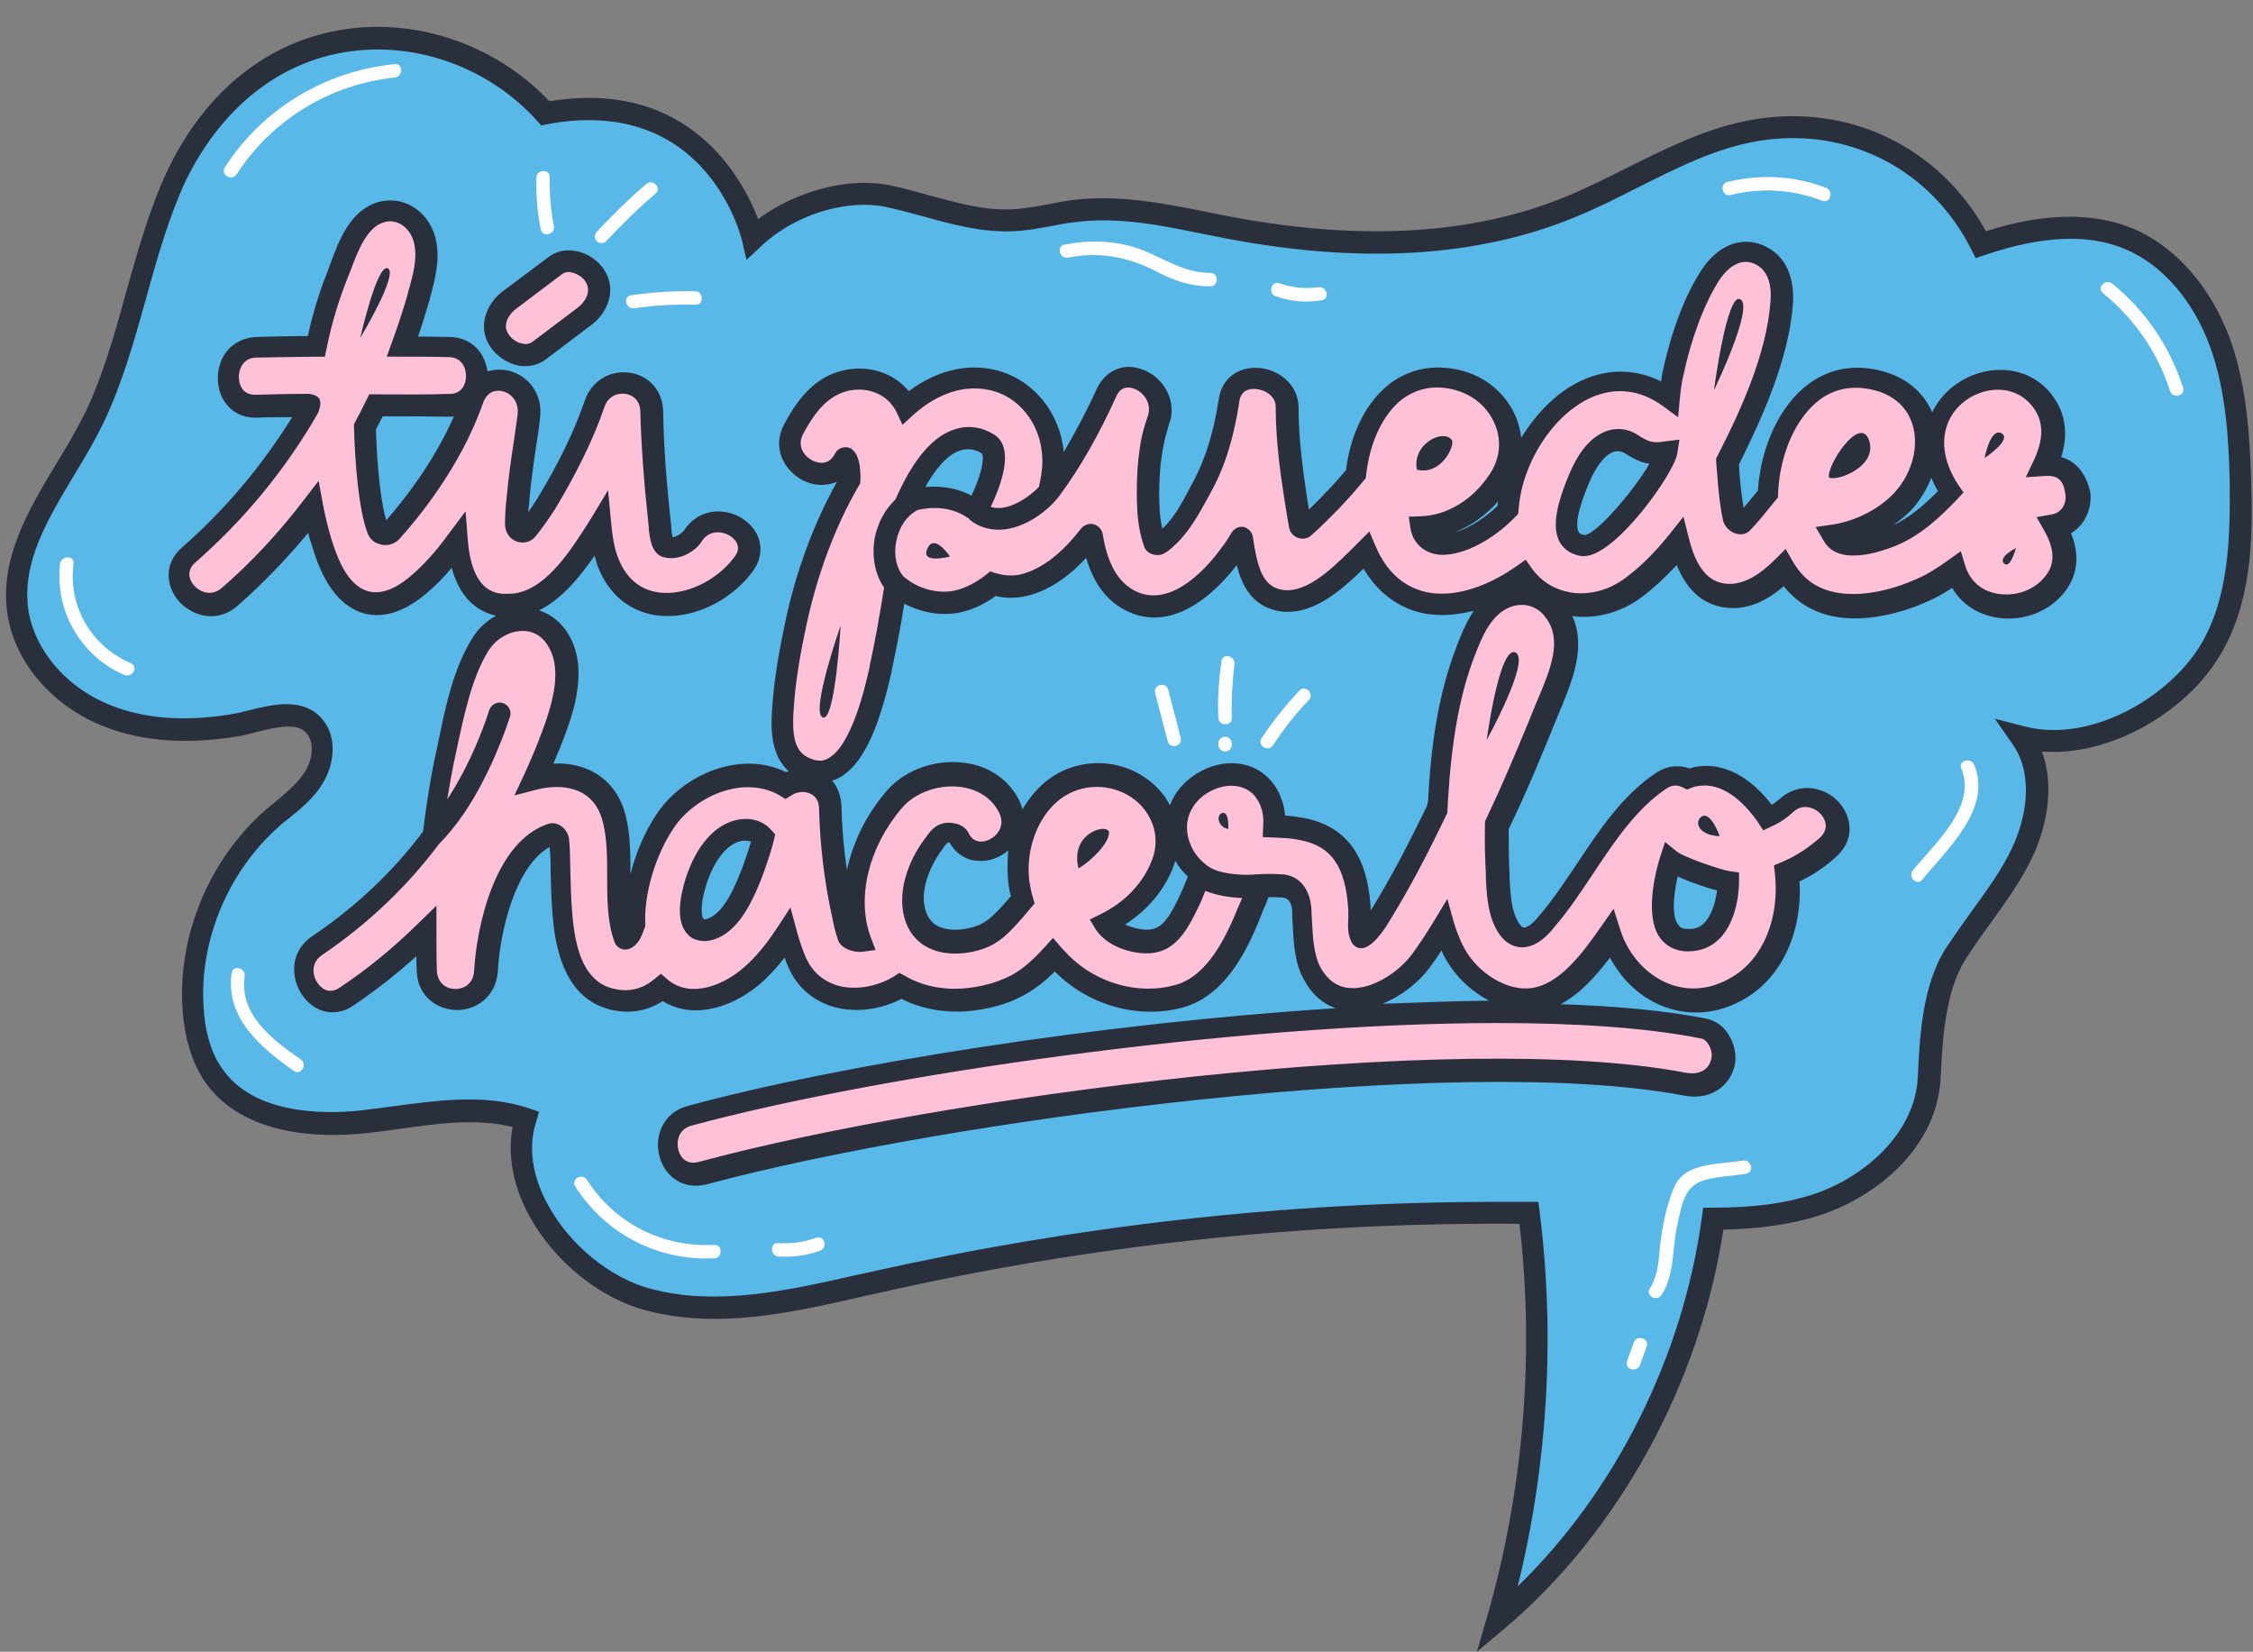
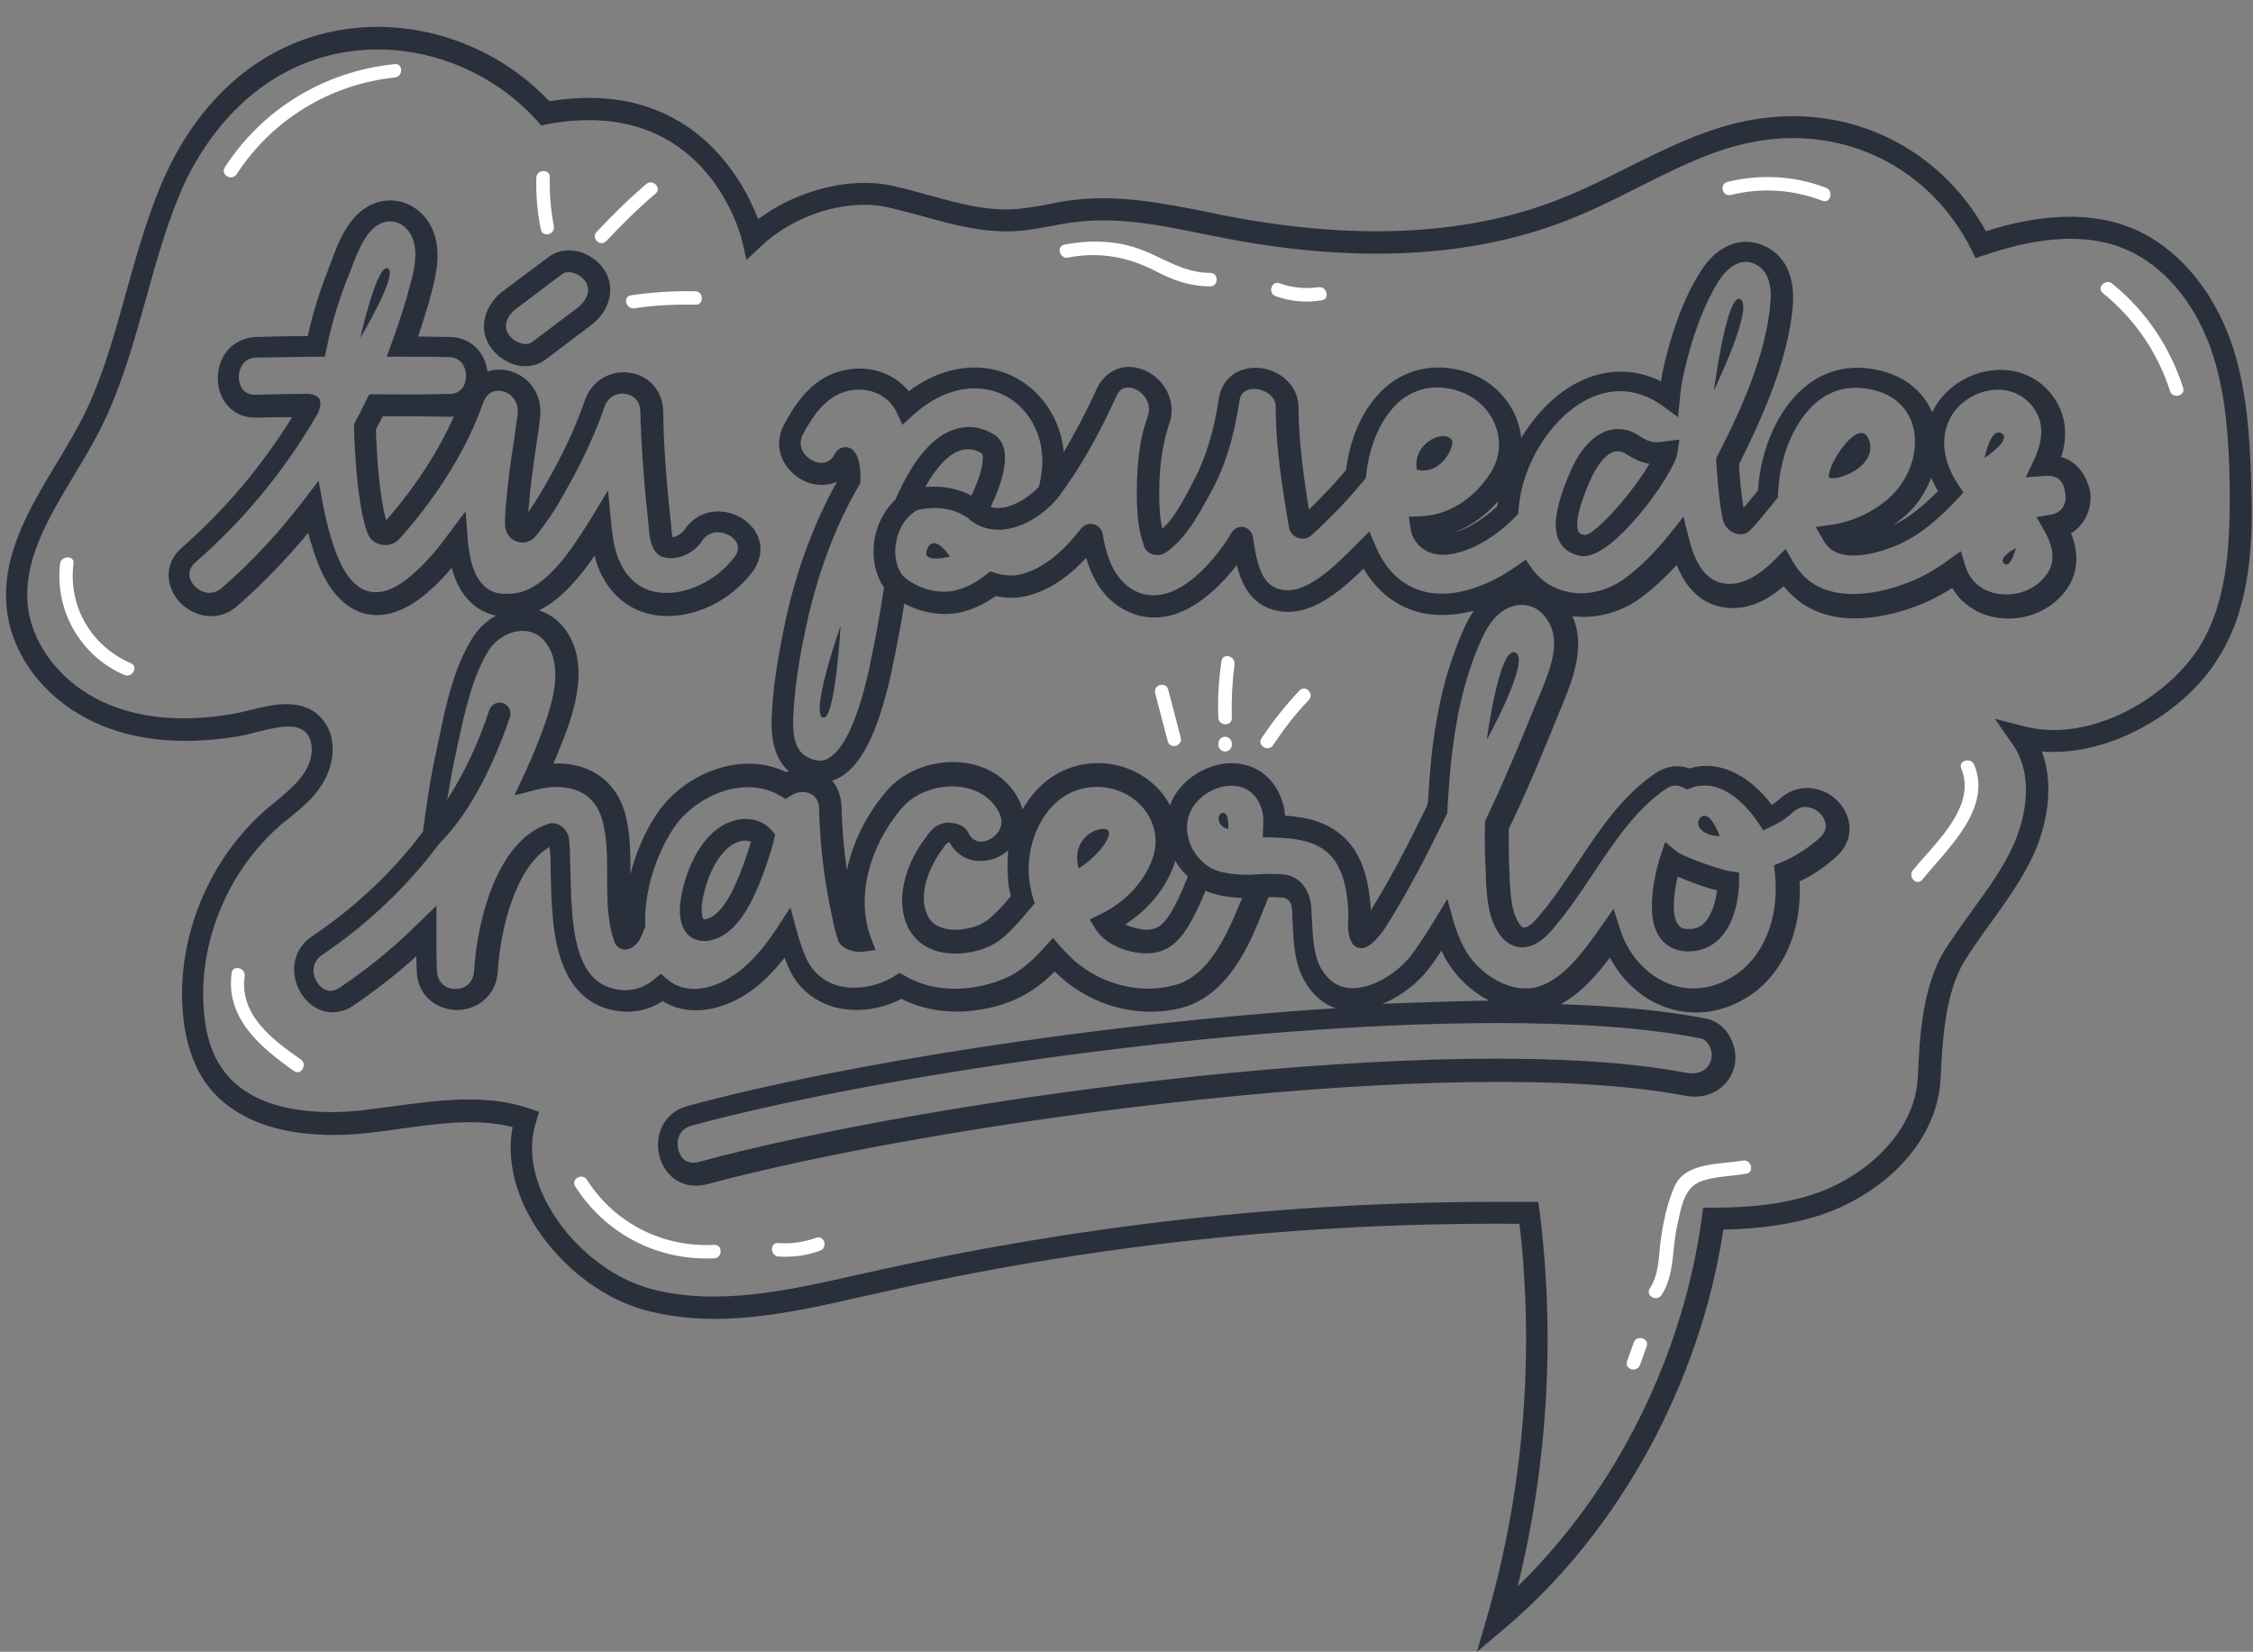
<svg xmlns="http://www.w3.org/2000/svg" height="368.6" preserveAspectRatio="xMidYMid meet" version="1.0" viewBox="-1.4 -6.0 502.8 368.6" width="502.8" zoomAndPan="magnify">
  <rect x="-1.4" y="-6.0" width="502.8" height="368.6" fill="#808080" stroke="none" />
  <g id="change1_1">
-     <path d="M491.7,139.4c-8.1,13.2-26.9,23-41.9,19.1c5.2,7.4,4,17.7,0.1,25.9c-3.9,8.2-10.1,15-14.9,22.7 c-4.8,7.7-5.4,18.3-5.8,27.4c-0.6,13.5-12.4,24.4-25.3,28.5c-7.4,2.4-15.1,3-22.9,3.1c-4.6,34-22.3,67.7-48.1,89.5 c8.5-29.4,10.8-60.5,7-90.8c-49.1-0.5-98.2,4.7-146,15.5c-16.6,3.8-34,8.2-50.5,3.8c-16.5-4.4-32.5-24-27.4-40.3 c-11.6-3.8-24.1-0.7-36.3,0.6c-12.1,1.3-26.3-0.3-33.3-10.3c-3.2-4.5-4.4-10.1-4.7-15.6c-0.8-15.6,5.9-31.5,17.7-41.8 c3.3-2.9,6.9-5.4,9.3-9c2.3-3.6,2.9-8.9-0.2-12c-4.1-4.2-12-0.7-17.8,0.2c-10,1.6-20.6,1.3-29.9-2.9c-9.2-4.2-16.9-12.7-18.3-22.7 C0.6,114.6,13.2,101.3,20,87c7.8-16.3,10.5-37.4,18.2-53.7C56.7-6,99.2-4.2,120.3,19.3c38.1-7,46.3,27.9,46.3,27.9 c8.2-7.9,21-11.4,30.3-9.4c9.2,2,18.2,5.8,27.7,5.4c4.8-0.2,9.4-1.5,14.1-2.1c11.5-1.4,23,1.7,34.3,3.8c25.1,4.7,51.7,5.1,75.4-4.4 c14-5.7,26.9-14.8,41.8-17.3c21-3.6,40.8,6.5,50.3,25.5c10.7-3.7,22.7-5.7,33.1-1.3c9.8,4.1,16.7,13.3,20.3,23.2 c3.6,9.9,4.3,20.7,4.6,31.2C498.9,114.7,498.5,128.4,491.7,139.4z" fill="#58B8E8" />
-   </g>
+     </g>
  <g id="change2_1">
-     <path d="M68.7,107.3c-5.6,7.2-11.9,13.9-18.9,19.9c-6.4,5.5-15.7-3.8-9.3-9.3c10.7-9.2,19.8-20,26.9-32.1 c0-0.4,0-0.9,0.1-1.3c-3.9,0-7.8,0.1-11.7,0.2c-8.5,0.2-8.4-13,0-13.1c4.5-0.1,9-0.1,13.5-0.2c1.1-5.6,2.7-10.9,4.7-15.9 c2-4.9,4.1-12.4,9.9-14.1c4.4-1.3,8.6,1.7,9.8,5.9c1.2,4.4-0.1,8.9-1.3,13.1c-1,3.7-2.3,7.3-3.6,10.9c3.5,0,7,0,10.4,0.1 c8.5,0.1,8.5,13.3,0,13.1c-5.4-0.1-10.8-0.1-16.2-0.1c-0.8,1.6-1.6,3.2-2.5,4.7c-0.3,8.8,0.6,18,3.6,24.9c0,0,0,0.1,0.1,0.2 c0.3-0.3,0.7-0.7,1-1c1.7-1.7,3.2-3.5,4.7-5.3c3.4-4.3,6.5-9.1,9.3-13.8c2.1-3.6,4.5-7.8,5.5-10.7c2.7-8.3,13.8-4.7,12.7,3.5 c-0.9,6.3-2.1,12.6-2.5,19c-0.2,2.8-0.5,6-0.1,8.8c1-0.9,1.9-1.9,2.7-2.9c2.3-2.8,4.2-5.9,6-9c3.5-6,6.6-12.3,8.9-18.8 c2.4-6.9,12.7-5.9,12.9,1.7c0.2,8.6,0.9,17.3,1.9,25.8c0.1,0.9,0.2,4,1.6,4.5c1,0.4,2.5-0.5,3.4-1c0.7-0.3,1.6-1,2.1-1.3 c-0.1,0.1,1.6-1.8,0.6-0.5c5-6.7,16.4-0.2,11.3,6.6c-7.7,10.4-25.5,13.8-30.8-0.8c-0.9-2.5-1.3-5.2-1.6-7.9 c-0.5,0.8-0.9,1.5-1.4,2.3c-4.2,6.6-10.7,16-19.5,15.8c-7.8-0.3-10.7-6.5-11.4-14.4c-2.6,3.5-5.5,6.9-8.8,9.6 c-4.1,3.4-9.5,6-14.5,2.8c-4.1-2.6-6.1-7.9-7.5-12.3C69.8,112.5,69.2,109.9,68.7,107.3z M119.9,72.3c3.4-2.6,6.9-5.2,10.3-7.7 c2.7-2.1,4.4-5.8,2.4-9c-1.8-2.7-6-4.6-9-2.4c-3.4,2.6-6.9,5.2-10.3,7.7c-2.7,2.1-4.4,5.8-2.4,9C112.7,72.7,116.9,74.5,119.9,72.3z M122.8,179.5C122.8,179.5,122.8,179.5,122.8,179.5c0,0.1,0.1,0.1,0.2,0.2C123,179.6,123,179.6,122.8,179.5 C122.9,179.5,122.9,179.5,122.8,179.5z M339.1,203.7c-1.1-0.5-0.8-0.2-0.5,0C338.8,203.8,338.9,203.8,339.1,203.7 C339.1,203.8,339.1,203.8,339.1,203.7z M457,111.1c2.4,4.3,3.4,9.2-0.4,13.5c-3.9,4.4-11,5.7-16.2,2.9c-2.8-1.5-4.6-3.9-5.4-6.6 c-2.5,1.8-5,3.4-7.8,4.6c-8.3,3.7-20.4,6-27.6-1.2c-1.1-1.1-2.1-2.4-2.9-3.8c-3.2,3.2-7.3,6.3-12.1,6.2c-6.8-0.2-9.8-5.9-11.3-12.1 c-3.1,3.9-6.6,7.4-10.4,10.3c-7.6,5.6-18.5,5.4-24.2-2.7c-6.9,4.9-15.9,8.2-23.6,5.9c-5.5-1.7-9.4-6-11.7-11.3 c-0.6,0.6-1.1,1.2-1.7,1.7c-4.5,4.3-11.1,11-18,9.3c-6.1-1.5-7.1-8.6-7.9-14.1c-0.8,1.3-1.6,2.5-2.5,3.8 c-4.8,6.8-13.9,15.3-22.9,10.4c-5.3-2.9-7.4-8.8-8.3-14.7c-4,5.2-8.8,9.9-14.8,11.4c-2.5,0.7-4.9,0.5-7.2-0.2c-2.5,2-5.2,3.4-8.1,4 c-4.6,0.9-10-0.6-13.6-3.9c-0.9,6.2-2,12.5-3.4,18.6c-1.5,6.7-6.2,28.3-17.6,22.1c-4.5-2.5-4.6-8.2-4.3-12.7 c0.4-6.4,1.5-12.9,2.9-19.2c2.3-11,6.3-22.1,12-32c0.2-2.3,0.4-4.6,0.6-6.8c0-0.4,0-0.7,0.1-1.1c-0.6,1-1.2,2-1.7,3.1 c-4,7.5-15.3,0.8-11.3-6.6c2.4-4.6,5.6-9.1,10.8-10.6c4.4-1.3,9.2-0.3,12.4,3.1c0.8,0.8,1.4,1.7,1.8,2.7c5.3-4.7,12.2-7.8,19.5-6 C228.9,81,234,89.3,233.6,98c-0.1,1.9-0.4,3.9-1,6c0.1-0.1,0.2-0.2,0.2-0.3c5-6.8,9.2-14.4,12.7-22.1c3.5-7.7,14.7-1,11.3,6.6 c0.4-0.8-0.5,1.8-0.7,2.4c-0.4,1.4-0.7,2.9-0.9,4.4c-0.4,3-0.6,6-0.6,9c0,2.9,0.1,5.8,0.8,8.6c0.2,1,0.5,2.1,0.8,2.7 c0.1,0.3,0.2,0.5,0.3,0.7c0.1,0,0.1-0.1,0.3-0.1c0.8-0.5,1.5-1,2.2-1.6c2.7-2.4,4.6-5.6,6.3-8.7c3.8-6.9,6.4-14.5,7.6-22.3 c1.2-7.5,12.9-5.4,12.9,1.7c0,6.9,0.9,13.8,1.9,20.6c0.4,2.3,0.7,4.6,1.1,6.9c0,0,0.1-0.1,0.1-0.1c2.4-2,4.5-4.2,6.7-6.4 c1.9-2,3.7-4,5.5-6.1c1.3-12.3,8.7-23.4,21.2-21.3c10.8,1.8,17,13.4,10.8,22.9c-4,6.1-10.8,10.2-17.7,10.4c1.1,2.3,2.8,3.9,5.4,3.8 c5-0.3,10.7-4.1,14.2-7.7c1.3-17.8,19.3-37.2,36.1-25.1c0.2-1.8,0.4-3.6,0.8-5.4c1.5-7.2,4.3-15.8,8.4-22c2.5-3.9,6.9-6.8,11.5-4.3 c3.9,2.1,4.7,6.7,4.4,10.7c-0.9,12-6.6,24.5-12,35.1c0.1,1.3,0.2,2.5,0.3,3.8c0.2,3,0.6,6,1.2,8.9c0.2,0.8,0.4,1.6,0.6,2.4 c0.4-0.4,0.9-0.8,1.3-1.2c1.9-1.9,3.5-4,5.2-6.1c0.2-0.2,0.3-0.4,0.5-0.5c0.6-14.5,9.6-29.3,24.7-25.3c12.7,3.3,13.5,17.8,5.8,26.6 c-3.7,4.2-9.7,7.3-15.7,8.2c0.6,1.1,1.6,1.8,3.3,2c3.2,0.3,6.6-0.7,9.5-1.8c5.1-2.1,9.4-6,13.3-10c-3.1-4.7-4.7-10.3-2.7-15.8 c3.7-10,18.5-13.2,24.1-3.1c2.4,4.2,1.6,8.8-0.4,13c0.3,0,0.5,0,0.8-0.1C464,97.9,464.3,109.8,457,111.1z M216.3,92.2 c-5.1-1.4-13.8,7-14,10.7c1.1,2.5,4.9,1.6,7.8,2.4c2.8,0.8,7.2,3.3,8.7-2.4C220.3,97.1,221.4,93.6,216.3,92.2z M369.7,95.1 c-4-0.5-4.7-3.1-10.4-2.9c-5.7,0.3-13.7,14.6-9.9,22.4c0,0,1.5,3.9,8-1.8C363.9,107.1,369.9,97.8,369.7,95.1z M406.5,182.7 c-2.8,2.5-5.9,4.5-9.3,5.9c1.1,9.8-2.3,20.4-10.6,25.5c-11.9,7.2-24.7,0.3-28.6-11.8c-4,5.8-9,12.5-15.5,14.4 c-7.1,2.1-14.8-2.7-18.4-8.5c-1.5-2.3-2.5-4.8-3.3-7.5c-1.6,2.7-3.4,5.4-5.2,7.9c-5.5,7.3-18.4,13.2-24.2,2.7 c-2.2-3.9-2.1-9-2.3-13.3c-0.1-1.8-0.1-3.7-0.6-5.4c0-0.1-0.1-0.2-0.1-0.3c-0.1,0-0.1,0-0.2-0.1c-1.2-0.5-2.4-0.6-3.7-0.6 c-1.6-0.1-3.2-0.1-4.8,0c-0.8,1.9-1.5,3.7-2.2,5.3c-3,7.5-7.4,17-15.9,19.5c-9.2,2.6-19.5-0.6-26.2-7.2c-0.6-0.6-1.2-1.3-1.8-1.9 c-2.4,2.7-5,5.2-8.2,6.8c-3.7,1.9-7.8,2.9-11.9,3.2c-4.9,0.4-10-0.7-14.1-3.1c-7.7,4.7-19.2,4-23.1-5.3c-0.9-2-1.6-4.2-2.2-6.4 c-1.9,3-4.1,5.7-6.6,8.2c-6,5.9-15.1,9.1-21.3,3.9c-3.1,2.5-7,3.7-11.7,2.4c-8.6-2.5-10.1-12.9-10.6-20.4c-0.3-3.9-0.2-7.9-0.4-11.8 c0-1-0.1-2-0.2-3c0-0.1-0.1-2.3-0.1-0.8c0-0.4-0.1-0.6-0.2-0.8c0,0,0.1,0.1,0.2,0.1c-0.4-0.2,0.1-0.4-0.3-0.3 c-0.1-0.1-0.2-0.1-0.1,0c-11.3,2.6-15.4,21.1-15.9,31c-0.5,8.4-12.8,8.5-13.1,0c-0.1-2.9-0.1-5.9-0.1-8.8 c-5.4,5.3-11.3,10.2-17.7,14.5c-7,4.8-13.6-6.6-6.6-11.3c9.8-6.6,18.6-14.9,25.6-24.4c0.8-6.5,1.9-13,3.3-19.4 c1.7-7.5,3.4-16.6,7.5-23.2c4-6.4,13.3-8.4,17.6-1.1c4.1,7,0.5,16.7-2.2,23.6c-1,2.4-2,4.8-3.1,7.1c7.5-2,15.8,0.2,17.8,9.4 c1.7,7.5,0.2,15.9,1.6,23.2c0.3,1.5,0.8,3.1,1.1,3.8c0.4-0.6,0.8-1.2,1.1-1.9c0.3-0.6,0.6-1.3,0.8-1.9c-0.3-8.2,2.7-17,6.8-23.1 c5.7-8.5,17.9-13.1,26.8-7.9c3.9-2.5,9.8-1,10,5.2c0.2,7.9,1.2,15.8,2.8,23.5c0.4,1.6,0.7,3.3,1.2,4.9c0.2,0.5,0.3,0.8,0.3,0.9 c0.8,0.1,1.6,0.2,2.5,0.1c-3.9-10.6,0.2-22.7,7.3-31.1c6.4-7.5,21-8.3,25.8,1.5c3.7,7.6-7.6,14.2-11.3,6.6c-0.4-0.9,0-0.8-1.6-0.8 c-0.2,0-0.7,0-0.8,0c-1.4,0.2-1.8,0.8-2.8,2c-3,3.8-5.4,9.2-5,14.1c0.6,6.3,5.2,8.7,11.1,8.1c3.5-0.4,5.9-1.4,8.5-3.8 c1.8-1.7,3.3-3.6,4.9-5.4c-0.4-1.4-0.7-2.8-0.9-4.2c-1.3-10.8,5.2-23.4,17.3-23.6c10.3-0.2,18.7,9.4,14.8,19.6 c-2.2,5.8-7.4,10.6-13.3,13.4c1.7,1.6,3.7,2.8,6,3.5c7.3,2,9.8-1.6,12.8-7.8c1.1-2.2,2-4.4,2.8-6.8c-3.4-2.5-5.5-6.6-5.3-10.8 c0.5-11.4,18-16.5,21.4-4.1c0.4,1.4,0.5,2.8,0.4,4.4c2,0.1,4,0.2,5.9,0.5c9.9,1.8,12.5,9,13.1,18c0.1,2,0.1,4.1,0.4,6.2 c0,0.1,0,0.2,0.1,0.3c1.5-1.6,2.8-2.8,4-4.7c4.8-7.7,8.9-15.8,12.9-23.9c0-0.6,0.1-1.1,0.1-1.6c0.6-11.2,2.1-22.9,6.1-33.4 c1.8-4.7,3.8-9.8,8.5-12.1c4.2-2.1,9-1,11.7,2.9c4.5,6.5,0.6,14.7-2,21.2c-3.2,8-6.5,15.9-10.2,23.7c-0.4,0.9-0.9,1.8-1.3,2.7 c-0.1,3.7,0,7.4,0.2,11.1c0.2,3.9,0.4,8.2,2.4,11.7c1.1,1.9,2.6,2.7,3.3,3c0.1,0.1,0.3,0.1,0.4,0.1c0.1,0.1,0.2,0.1,0.3,0.2 c0,0,0,0,0,0c0,0,0.1-0.1,0.1-0.1c0,0,0,0,0.1,0c0,0-0.1,0-0.1,0.1c0.1,0,0.2,0,0.2,0c0,0,0,0,0-0.1c0.2,0,0.4,0.1,0.6,0.1 c-0.2-0.1-0.4-0.2-0.6-0.3c0.9-0.9,3.5-3.2,4.8-4.8c8.3-9.9,14.3-23.8,25.3-31.1c2-1.4,4.2-1.2,6-0.3c0.7-0.3,1.3-0.5,2-0.6 c6.5-1.1,12.1,4,15.5,9c0.1,0.1,0.1,0.2,0.2,0.3c1.5-0.7,3-1.7,4.2-2.8C403.5,167.8,412.8,177.1,406.5,182.7z M168.9,181.4 c-1.1-1.5-8.5-6.4-13.8,6.4c-5.3,12.8,0.3,14.2,4.8,12C164.5,197.6,168.9,181.4,168.9,181.4z M383.9,190.8c0,0-10-3.4-12.5-4.8 c0,0-6,15.7,3.6,17.8S383.9,190.8,383.9,190.8z M378.5,223.2c-54.5-10.5-172.6,5.1-226.2,19.6c-8.1,2.2-5.3,15,2.9,12.8 c51.3-13.8,167.1-29.8,219.3-19.8c3.5,0.7,7-0.7,8.2-4.3C383.8,228.4,382,223.9,378.5,223.2z" fill="#FFC1D7" />
-   </g>
+     </g>
  <g id="change3_1">
    <path d="M501,101.7c-0.3-9.9-0.9-21.4-4.7-32C492,58,484.1,49,474.6,45c-8.9-3.7-20-3.5-32.8,0.6 c-10.4-18.8-30.6-28.6-52-24.9c-10.1,1.7-19.3,6.4-28.2,10.8c-4.6,2.3-9.3,4.7-14.1,6.6c-20.4,8.3-45.3,9.7-74,4.3 c-1.8-0.3-3.7-0.7-5.5-1.1c-9.6-1.9-19.6-3.9-29.6-2.7c-2,0.2-4,0.6-5.9,1c-2.8,0.5-5.4,1-8.1,1.1c-6.1,0.3-12.1-1.4-18.4-3.1 c-2.8-0.8-5.7-1.6-8.6-2.2c-9.3-2-21.2,1.2-29.6,7.5c-3.5-9.1-15.4-31.4-46.6-26.3C109.6,4.3,92.3-1.9,75.8,0.5 C58.5,3,44.4,14.3,35.9,32.2c-3.9,8.3-6.6,17.9-9.2,27.2c-2.5,9.1-5.2,18.6-9,26.5c-1.9,3.9-4.3,7.9-6.6,11.7 c-6.2,10.3-12.5,20.9-10.9,33c1.4,10.4,9,19.8,19.7,24.7c8.8,4,19.3,5,31.3,3.1c1.5-0.2,3-0.6,4.5-1c4.4-1.1,8.9-2.2,11.1,0 c2.1,2.1,1.6,6.2-0.2,8.9c-1.6,2.5-3.9,4.4-6.4,6.5c-0.8,0.7-1.6,1.3-2.4,2c-12.3,10.8-19.4,27.5-18.5,43.8 c0.4,6.9,2.1,12.5,5.1,16.9c8.6,12.2,26,12.4,35.6,11.4c2.6-0.3,5.3-0.6,7.8-1c8.8-1.2,17.2-2.4,25.2-0.4 c-1.2,6.2,0.1,13.2,3.7,19.8c5.5,10.1,15.7,18.4,26,21.1c16.2,4.3,32.8,0.5,48.9-3.2l2.8-0.6c46.9-10.7,95.1-15.9,143.3-15.5 c3.4,29.3,0.9,59.5-7.2,87.6l-2.3,7.9l6.3-5.3c25.4-21.5,43.5-54.6,48.7-88.9c8.4-0.2,15.3-1.2,21.5-3.2c12.9-4.2,26.3-15.3,27-30.8 c0.4-7.9,0.9-18.8,5.4-26.1c1.8-2.8,3.8-5.7,5.8-8.4c3.3-4.6,6.7-9.3,9.2-14.5c3.2-6.7,5.1-15.8,2.2-23.7 c15.5,1.2,32.3-9.1,39.5-21.1C501.1,128.9,501.4,114.4,501,101.7z M489.6,138.1c-7.2,11.7-24.6,21.8-39.2,18l-6.6-1.7l3.9,5.6 c4.9,6.9,3.1,16.6-0.1,23.3c-2.3,4.9-5.5,9.2-8.8,13.8c-2,2.8-4.1,5.7-6,8.6c-5.3,8.4-5.8,20.1-6.2,28.6 c-0.6,13-12.6,22.8-23.6,26.3c-6.2,2-13.2,2.9-22.1,2.9l-2.2,0l-0.3,2.2c-4.2,31-19.3,61.2-41.1,82.3c6.7-27.1,8.4-55.8,4.9-83.6 l-0.3-2.2l-2.2,0c-2.3,0-4.6,0-7,0c-47,0-93.9,5.3-139.6,15.6l-2.8,0.6c-15.5,3.5-31.5,7.2-46.5,3.2c-9-2.4-18-9.7-22.9-18.7 c-2.5-4.5-4.9-11.4-2.7-18.4l0.7-2.4l-2.3-0.8c-9.7-3.2-19.8-1.8-29.7-0.5c-2.5,0.3-5.1,0.7-7.7,1c-8.5,0.9-23.9,0.9-31-9.3 c-2.5-3.5-3.9-8.3-4.2-14.2c-0.8-14.8,5.7-30,16.8-39.8c0.7-0.7,1.5-1.3,2.3-1.9c2.7-2.2,5.5-4.5,7.4-7.6c2.8-4.4,3.6-11-0.5-15.1 c-4.2-4.2-10.6-2.7-15.8-1.4c-1.5,0.4-2.9,0.7-4.1,0.9c-11,1.8-20.5,0.9-28.4-2.7c-9-4.1-15.6-12.2-16.8-20.8 c-1.4-10.4,4.2-19.8,10.2-29.8c2.4-3.9,4.8-8,6.8-12.2c4-8.4,6.7-18,9.3-27.3c2.5-9.1,5.2-18.5,8.9-26.4C48.1,18,61,7.7,76.5,5.5 c15.3-2.2,31.4,3.7,42,15.5l0.9,1l1.4-0.3c35.2-6.5,43.1,24.7,43.4,26l1,4.3l3.2-3c7.3-7,19-10.7,28-8.8c2.8,0.6,5.6,1.4,8.3,2.1 c6.4,1.8,13.1,3.6,20,3.3c3-0.1,5.9-0.7,8.8-1.2c1.9-0.4,3.7-0.7,5.6-0.9c9.2-1.1,18.8,0.8,28,2.7c1.9,0.4,3.7,0.7,5.6,1.1 c29.6,5.6,55.4,4.1,76.8-4.6c5-2,9.8-4.4,14.5-6.8c9-4.5,17.4-8.8,26.8-10.4c19.9-3.4,38.6,6.1,47.7,24.1l1,2l2.1-0.7 c12.6-4.3,23.1-4.8,31.3-1.3c8.3,3.5,15.1,11.4,18.9,21.7c3.6,9.9,4.2,20.9,4.4,30.5C496.3,113.8,496.1,127.4,489.6,138.1z M210.6,118.2c0,0-6.5,1.7-5.1-1.6C207,112.7,210.6,118.2,210.6,118.2z M314.8,98.8c-1.1-5.8,6-9.2,7.8-6.6 C323.4,93.3,320.3,100.2,314.8,98.8z M406.8,100.6c-0.8-2.3,6.8-14.2,8.9-8.4C417.7,98,408.9,101.4,406.8,100.6z M381.1,81.1 c0,0,2.9-22.1,5.9-20.3C390.1,62.5,381.1,81.1,381.1,81.1z M441.5,96.2c0,0,1.3-6.9,3.8-5.5C447.7,92.1,441.5,96.2,441.5,96.2z M448.5,116.3c0,0-1.3,4.9-2.7,3.4C444.5,118.3,448.5,116.3,448.5,116.3z M239.3,187.8c-2.1-8.2,7-10.3,6.8-7.9 C246,182.2,242.4,185.9,239.3,187.8z M272.7,179c-2.5-0.5-2.7-3.4-1.2-3.6C273,175.3,272.7,179,272.7,179z M330.4,159.1 c0,0,2.8-21.1,6.4-19.5C340.3,141.2,330.4,159.1,330.4,159.1z M378.4,176.2c2-1.2,4,4.4,4,4.4C377.4,180.4,376.7,177.2,378.4,176.2z M186.2,133.6c0,0-1.2,21.6-4,20.5S186.2,133.6,186.2,133.6z M114.4,75.6c0.5,0.1,1,0.1,1.5,0.1c1.6,0,3.2-0.5,4.5-1.5l10.2-7.7 c3.6-2.7,5.7-7.8,2.9-12.2c-1.4-2.2-3.9-3.9-6.5-4.3c-2.2-0.4-4.3,0.1-5.9,1.3L110.8,59c-3.6,2.7-5.7,7.8-2.9,12.2 C109.3,73.4,111.8,75.1,114.4,75.6z M113.8,62.9l10.2-7.7c0.4-0.3,0.9-0.5,1.5-0.5c0.2,0,0.4,0,0.6,0.1c1.3,0.2,2.6,1.1,3.2,2.1 c1.5,2.4-0.5,4.8-1.7,5.7l-10.2,7.7c-0.6,0.4-1.3,0.6-2.1,0.4c-1.3-0.2-2.6-1.1-3.2-2.1C110.5,66.3,112.5,63.8,113.8,62.9z M364,91 c-2-1.3-4.4-1.6-6.6-0.9c-3.4,1.1-6.3,4.3-8.5,9.5c-3.2,7.5-3.9,12.3-2.2,15.4c0.7,1.2,2.1,2.7,4.9,3.1c0.2,0,0.4,0,0.5,0 c7,0,20-18.3,20.8-22.8l0.5-3.2l-3.2,0.4C367.3,93,366.3,92.5,364,91z M352.2,113.4c-1-0.2-1.2-0.5-1.3-0.7c-0.4-0.7-1-3.2,2.4-11.1 c1.6-3.8,3.6-6.2,5.5-6.8c0.3-0.1,0.6-0.1,0.9-0.1c0.7,0,1.3,0.3,1.6,0.5c1.8,1.1,3.3,2,5.4,2.3 C363.5,103.1,354.9,113.3,352.2,113.4z M162.9,177c-4.9,1.1-9,5.9-11.3,13.1c-2.7,8.7-0.6,12,1.6,13.3c0.8,0.4,1.7,0.6,2.6,0.6 c2.4,0,5.1-1.4,7.3-4c4.8-5.4,8.1-18,8.2-18.5l0.3-1.3l-0.9-1C168.9,177.1,165.9,176.3,162.9,177z M159.5,196.8 c-1.8,2.1-3.5,2.5-3.9,2.3c-0.2-0.1-1.1-2,0.6-7.6c1.7-5.4,4.6-9.1,7.7-9.8c0.3-0.1,0.7-0.1,1-0.1c0.5,0,0.9,0.1,1.3,0.2 C165,185.9,162.4,193.5,159.5,196.8z M374.9,206.3c0.1,0,0.3,0,0.4,0c2.7,0,5.1-0.9,6.9-2.7c4.5-4.3,4.5-12.4,4.5-12.7l0-2.2 l-2.1-0.3c-1.7-0.2-9.9-3-11.7-4.3l-2.7-2.2l-1.1,3.3c-0.4,1.3-3.9,12.5-0.1,18C370.4,205.1,372.4,206.2,374.9,206.3z M373,189.6 c2.7,1.2,6.3,2.5,8.8,3.1c-0.3,2.3-1.1,5.5-2.9,7.3c-1,1-2.2,1.4-3.7,1.3c-1.3,0-1.8-0.5-2.1-1C371.6,198.4,372.1,193.6,373,189.6z M458.6,96c1.4-4.4,1.1-8.5-0.9-12.1c-2.9-5.1-8.1-7.8-14-7.3c-6,0.5-11.4,4.2-13.9,9.4c-2-4.6-5.9-7.8-11.2-9.2 c-6-1.6-11.7-0.6-16.4,2.9c-6.3,4.7-10.6,13.7-11.3,23.8l-0.9,1.1c-0.8,0.9-1.5,1.9-2.3,2.7c-0.3-1.9-0.6-4-0.8-6.6 c-0.1-1-0.2-2.1-0.2-3.1c5.4-10.8,11-23.4,12-35.4c0.5-6.1-1.5-10.8-5.7-13c-5.1-2.8-10.9-0.8-14.7,5.1c-5.3,8.1-7.8,18.7-8.7,22.9 c-0.1,0.6-0.2,1.2-0.3,1.9c-5.7-2.8-11.8-2.9-17.7-0.2c-5.4,2.5-10.1,7.2-13.5,12.8c-0.2-1.6-0.6-3.3-1.3-4.9 c-2.5-5.6-7.6-9.5-13.9-10.5c-5.2-0.9-10.1,0.3-14.1,3.3c-5.2,4-8.8,11-9.8,19.3c-1.7,2-3.3,3.8-4.9,5.4c-1,1.1-2.2,2.3-3.4,3.4 c-0.1-0.9-0.3-1.7-0.4-2.5c-0.9-6.1-1.9-13.2-1.9-20.2c0-5.3-4.6-8.6-8.9-8.9c-4.7-0.3-8.2,2.4-8.9,6.9c-1.1,7.4-3,13.4-5.7,18.5 c-0.3,0.5-0.6,1-0.8,1.5c-1.7,3.2-3.5,6.6-6.1,9c-0.6-2.5-0.7-5.3-0.7-7.9c0-3.2,0.2-6.1,0.6-8.6c0.2-1.4,0.5-2.8,0.8-4.1 c0.1-0.3,0.4-1.3,0.6-2.1c0.2-0.7,0.4-1.4,0.5-1.5c1.3-5.3-2.2-10-6.4-11.4c-4.1-1.5-8.1,0.3-10,4.3c-2.4,5.3-4.9,9.9-7.4,14.2 c-0.8-8.8-6.8-16.2-15.1-18.3c-6.5-1.6-13.3,0.1-19.5,4.7c-0.2-0.3-0.4-0.5-0.6-0.7c-3.7-3.9-9.4-5.3-14.9-3.7 c-6.3,1.8-9.9,7.3-12.3,11.8c-2.8,5.2,0,10.2,4,12.4c2.4,1.3,5.3,1.5,7.8,0.4c-5.2,9.3-9.2,20.1-11.6,31.5 c-1.1,5.3-2.5,12.4-2.9,19.5c-0.2,3.1-0.6,9.8,3.7,13.6c-0.2,0.1-0.4,0.1-0.6,0.2c-10.2-5-23,0.6-28.8,9.3c-2.7,4-4.7,8.7-5.9,13.5 c0-4.2,0-8.6-1-12.8c-1-4.3-3.3-7.6-6.7-9.7c-2.7-1.6-6-2.4-9.5-2.2c0.4-1,0.9-2.1,1.3-3.1c2.6-6.5,7-17.4,2.1-25.7 c-1.6-2.7-3.9-4.5-6.6-5.4c5.3-2.6,9.4-7.9,12.4-12.2c0.2,0.7,0.4,1.4,0.6,2.1c2.3,6.3,7,10.3,13.1,11.2c7.7,1.1,16.5-2.9,21.6-9.8 c1.8-2.5,2.2-5.3,1.1-7.9c-1.3-2.9-4.3-5-7.7-5.4c-3.4-0.4-6.5,1-8.5,3.8l-0.2,0.3c-0.3,0.5-1.6,1.5-2.6,1.6c-0.1-0.4-0.2-1-0.3-2.1 l0-0.4c-1.1-9.9-1.7-18.1-1.8-25.6c-0.1-4.5-3.1-8-7.4-8.6c-4.4-0.7-8.6,1.8-10.1,6.2c-2.3,6.7-5.7,13.8-10.5,21.7 c-0.7,1.1-1.4,2.2-2.1,3.2c0-0.4,0.1-0.9,0.1-1.3l0.1-0.8c0.3-4.3,1-8.8,1.6-13c0.3-1.9,0.6-3.8,0.8-5.8c0.8-5.8-3-9.8-7.1-10.7 c-1.5-0.3-3.1-0.3-4.6,0.2c-0.2-1.2-0.5-2.3-1.1-3.4c-1.5-2.7-4.2-4.3-7.5-4.3c-2.3,0-4.6-0.1-6.9-0.1c0.9-2.6,1.7-5.3,2.5-7.9 l0.1-0.5c1.2-4.3,2.5-9.1,1.2-13.9c-0.8-2.9-2.7-5.4-5.2-6.8c-2.3-1.3-4.9-1.6-7.5-0.9c-6.2,1.8-8.8,8.6-10.6,13.6 c-0.3,0.7-0.5,1.3-0.7,1.9c-1.8,4.5-3.3,9.3-4.4,14.4c-4.2,0-8,0.1-11.4,0.2c-3.2,0.1-6,1.7-7.5,4.4c-1.6,3-1.6,6.8,0.1,9.7 c1.6,2.6,4.2,4,7.4,3.9c2.6-0.1,5.3-0.1,7.9-0.1c-6.7,10.8-14.9,20.6-24.6,29.1c-2.3,2-3.4,4.8-2.8,7.7c0.6,3.2,3.1,6,6.4,7.1 c3.1,1.1,6.3,0.4,8.8-1.8c5.6-4.9,10.9-10.4,15.8-16.3c0.2,1,0.5,1.9,0.8,2.8c1.4,4.7,3.7,10.6,8.4,13.7c5,3.3,11.1,2.2,17.2-3 c1.9-1.6,3.8-3.5,5.6-5.7c1.9,7,5.9,9.8,9.9,10.7c-2.2,1.2-4.1,3-5.4,5.2c-4,6.5-5.8,14.7-7.3,22.1l-0.4,1.9 c-1.4,6.2-2.4,12.6-3.2,19c-6.7,8.9-15,16.8-24.7,23.3c-5,3.4-4.9,9.2-2.3,13.1c1.7,2.5,4.2,3.9,6.8,3.9c1.6,0,3.3-0.5,4.8-1.6 c4.9-3.3,9.6-7,13.9-10.9c0,1.2,0.1,2.3,0.1,3.3c0.2,5.7,4.6,8.6,8.9,8.7c0,0,0,0,0.1,0c4.3,0,8.7-3,9.1-8.6 c0.5-9.2,4-23.6,11.6-27.8c0,0.5,0,1,0.1,1.6c0.1,1.4,0.1,2.9,0.1,4.3c0.1,2.5,0.1,5.1,0.3,7.6c0.4,5.8,1.4,19.4,12.3,22.6 c4.4,1.3,8.7,0.7,12.4-1.7c7.2,4.5,16.8,1.1,23.1-5.1c1.4-1.4,2.8-2.9,4.1-4.6c0.3,0.7,0.5,1.4,0.8,2c1.8,4.3,5.1,7.3,9.5,8.8 c4.9,1.6,10.8,1,15.8-1.6c4.2,2.2,9.3,3.1,14.3,2.8c4.8-0.4,9.1-1.5,12.8-3.5c2.8-1.5,5.1-3.4,7.1-5.4c0,0,0.1,0.1,0.1,0.1 c7.6,7.6,18.8,10.6,28.6,7.9c10.2-2.9,15-14.6,17.5-20.9c0.2-0.6,0.5-1.3,0.8-1.9c0.2-0.6,0.5-1.2,0.7-1.8c1,0,2,0,3.1,0.1 c1.5,0.1,2.3,1.4,2.2,4l0,0.1l0,0.1c0,0.6,0.1,1.2,0.1,1.8c0.2,4.1,0.4,8.7,2.6,12.5c1.7,3.1,4.1,5.2,7,6.2 c-52.4,3.3-110.8,12.6-144.6,21.8c-5.7,1.5-7.5,7-6.3,11.3c0.9,3.5,3.9,6.5,8,6.5c0.8,0,1.6-0.1,2.5-0.3 c53.2-14.3,167.4-29.5,218.2-19.8c5.1,1,9.5-1.4,11-5.9c0.8-2.3,0.4-5.2-1-7.5c-1.2-2.1-3.1-3.4-5.2-3.8h0 c-9.2-1.8-20.2-2.8-32.4-3.2c4.3-2.3,7.8-6.2,11-10.4c2.7,5.1,7,9.1,12.2,11c6,2.2,12.4,1.5,18.2-2c8-4.8,12.6-14.9,11.9-26 c3-1.4,5.8-3.3,8.3-5.6c2.3-2.1,3.3-4.9,2.7-7.8c-0.7-3.2-3.2-6-6.5-7c-3.1-1-6.3-0.3-8.8,1.9c-0.6,0.5-1.2,1-1.9,1.4 c-4.9-6.4-10.9-9.5-16.8-8.5c-0.5,0.1-1,0.2-1.5,0.4c-2.5-0.9-5.1-0.6-7.4,0.9c-7.6,5-12.8,12.9-17.8,20.4c-2.7,4-5.2,7.8-8,11.1 l-0.1,0.1c-2.3,3-3.5,3-3.7,3c-0.5,0-1-0.8-1.2-1.1v0c-1.6-2.6-1.8-6.2-2-9.7l0-0.8c-0.2-3.5-0.2-6.9-0.2-10.4l1.1-2.3 c3.7-7.8,6.9-15.7,10.2-23.8l0.6-1.4c2.3-5.7,5.4-13.3,2.3-20c5.2,0.7,10.8-0.8,15.3-4.1c2.7-2,5.4-4.5,8-7.3 c2.5,6.2,6.6,9.4,12.2,9.6c3.9,0.1,7.8-1.5,11.7-4.9c0.5,0.7,1,1.3,1.6,1.8c9.7,9.7,25.7,3.8,30.3,1.7c1.9-0.8,3.8-1.9,5.7-3.1 c1.2,2.2,3.1,3.9,5.3,5.1c6.3,3.3,14.5,1.8,19.2-3.5c2.5-2.8,4.6-7.4,2-13.8c3.2-1.9,4.7-5.7,4.3-9.1 C464.2,99.7,461.9,96.9,458.6,96z M429.6,100.6c0.4,1,0.9,2,1.5,3c-3,3-6.3,5.9-10,7.6c1.7-1.2,3.3-2.5,4.6-4 C427.3,105.3,428.7,103,429.6,100.6z M175.7,152.6c0.4-6.8,1.7-13.7,2.8-18.8c2.4-11.3,6.4-22.2,11.7-31.3l0.3-0.5l0.1-0.5 c0-0.1,0.5-6.7-2.6-7.6c-0.2-0.1-0.5-0.1-0.7-0.1c-1,0-1.9,0.5-2.4,1.5c-1.6,3.1-4.5,1.7-5.1,1.4c-1.4-0.7-3.5-2.9-2-5.8 c2.1-3.9,4.8-8.1,9.4-9.5c3.7-1.1,7.5-0.2,10,2.4c0.5,0.6,1,1.2,1.4,2l1.4,3l2.4-2.2c3.9-3.5,10.1-7.2,17.3-5.5 c7.1,1.7,11.9,8.7,11.5,16.7c-0.1,1.5-0.3,3-0.7,4.6c0,0.1,0,0.1,0,0.2c-1.7,1.8-4.9,4.2-8.1,4.7c-1,0.1-1.9,0.1-2.7-0.2 c2.5-5.2,5.3-13.2,0.8-16.1c-2.7-1.7-5.8-2.2-8.8-1.2c-4.9,1.5-9.3,6.7-13.1,15.3l-0.2,0.4c-2.3,2.2-3.9,5.1-4.6,8.6 c-0.7,4.1,0.1,8.2,2.1,11c-1,6.3-2,12-3.2,17.4l0,0.2c-1,4.5-4.1,18.2-9.6,20.7c-0.8,0.4-2.2,0.7-4.4-0.5 C175.6,161.3,175.4,157,175.7,152.6z M215.4,104.6c-1.9-1-4.7-2-8.3-2c-0.6,0-1.3,0-2,0.1c3.1-5.6,5.9-7.6,7.9-8.2 c2-0.6,3.7,0,4.7,0.7C218.3,95.8,217.9,99.4,215.4,104.6z M259.7,173.7c-0.3-0.6-0.7-1.1-1-1.7c-3.4-4.8-9-7.7-15-7.7 c-0.1,0-0.2,0-0.3,0c-5.4,0.1-10.2,2.3-13.9,6.5c-1,1.2-1.9,2.4-2.7,3.8c-0.2-0.6-0.4-1.3-0.7-1.9c-2.3-4.7-6.8-7.8-12.4-8.5 c-6.6-0.8-13.4,1.7-17.4,6.5c-4.5,5.3-7.4,11.4-8.7,17.5c-0.7-4.8-1.1-9.6-1.2-14.2c-0.1-2.3-0.8-4.3-2.1-5.8 c0.3-0.1,0.6-0.2,0.9-0.3c6.9-3.1,10.2-14.5,12.4-24.1l0-0.2c1-4.7,2-9.6,2.8-14.9c3.8,2,8.2,2.8,12.3,2c2.8-0.6,5.5-1.8,8.1-3.7 c2.5,0.6,4.9,0.5,7.3-0.1c4.5-1.2,8.7-3.9,12.9-8.4c1.6,5.5,4.4,9.3,8.4,11.5c11.2,6.1,21.3-4.8,25.2-9.9c1.1,4.4,3.3,8.8,8.6,10.1 c7.9,1.9,14.9-4.7,19.7-9.3c2.8,4.7,6.7,8,11.6,9.5c3.9,1.2,8.3,1.1,13-0.1c-1.8,2.7-3,5.7-4,8.4c-4.5,11.8-5.7,24.4-6.2,34.1 L317,174c-4.3,8.8-8.1,16.1-12.5,23.2c0-0.2,0-0.4,0-0.5c-0.5-7.6-2.6-17.9-15.1-20.2c-1.2-0.2-2.5-0.4-4-0.5 c-0.1-0.9-0.2-1.8-0.5-2.7c-1.7-6.1-6.8-9.6-13-8.9C267.1,165,261.7,168.3,259.7,173.7z M263.7,189.6c-0.7,1.8-1.4,3.4-2.1,4.9 c-3.1,6.3-4.8,7.9-10,6.5c-0.7-0.2-1.3-0.4-1.9-0.7c5-3.2,8.8-7.7,10.8-13c0.1-0.4,0.3-0.8,0.4-1.2 C261.6,187.4,262.6,188.6,263.7,189.6z M223.6,190.7c0.1,1.1,0.3,2.2,0.6,3.3l0,0c-1.3,1.5-2.5,2.9-3.9,4.2c-2.1,2-4,2.8-7.1,3.2 c-1.8,0.2-4.4,0.1-6.2-1.3c-1.2-1-1.9-2.5-2.2-4.6c-0.4-4.5,2-9.3,4.4-12.4l0.1-0.2c0.6-0.7,0.7-0.8,0.9-0.9c0.1,0,0.2,0,0.3,0 c1.4,2.5,3.7,4,6.4,4.1c2.4,0.2,4.8-0.7,6.7-2.3C223.4,186.2,223.4,188.5,223.6,190.7z M103,114.6l-0.5-6.5l-3.9,5.2 c-2.9,4-5.6,6.9-8.3,9.2c-4.4,3.8-8.3,4.6-11.4,2.6c-3.4-2.2-5.2-7.1-6.4-11c-0.7-2.3-1.3-4.8-1.8-7.4l-1-5.4l-3.3,4.3 c-5.5,7.2-11.6,13.8-18.3,19.6c-1.5,1.3-3,1.2-4,0.9c-1.6-0.5-2.9-1.9-3.2-3.4c-0.2-1.1,0.2-2.2,1.2-3.1c11-9.6,20.2-20.8,27.4-33.3 c0,0,1.4-2.8-0.1-3.8c-1.2-0.8-2.8-0.6-2.8-0.6c-3.7,0-7.3,0.1-11,0.2c-1.4,0-2.5-0.5-3.1-1.6c-0.8-1.4-0.8-3.3,0-4.8 c0.7-1.2,1.8-1.9,3.3-1.9c4-0.1,8.3-0.1,13.3-0.2l2,0l0.4-1.9c1.1-5.5,2.7-10.7,4.6-15.5c0.3-0.6,0.5-1.3,0.8-2 c1.6-4.3,3.6-9.5,7.4-10.6c1.6-0.5,2.9,0,3.7,0.4c1.4,0.8,2.4,2.2,2.9,3.8c1,3.6-0.1,7.5-1.2,11.3l-0.1,0.5c-1,3.5-2.2,7.1-3.5,10.7 l-1.2,3.3l3.5,0c3.4,0,6.9,0,10.3,0.1c1.5,0,2.6,0.6,3.3,1.8c0.8,1.4,0.8,3.4,0,4.8c-0.7,1.1-1.8,1.7-3.2,1.6 C93.8,82.1,88.5,82,82.5,82L81,82l-0.7,1.4c-0.8,1.7-1.6,3.2-2.4,4.7l-0.3,0.6l0,0.6c0,0.7,0.4,16.8,3,23.6c0.4,1.1,1.2,2,2.3,2.4 c1.7,0.7,3.6,0.3,4.8-1c3.9-4.3,13.6-15.9,18.6-30.1c1.1-3.4,3.6-3.1,4.4-2.9c1.9,0.4,3.8,2.3,3.4,5.3c-0.3,1.9-0.5,3.8-0.8,5.7 c-0.7,4.4-1.3,8.9-1.7,13.4l-0.1,0.8c-0.1,1.4-0.2,2.9-0.2,4.4c0,1.7,0.9,3.3,2.5,3.9c1.6,0.6,3.3,0.2,4.4-1.2c1.5-1.9,3-4,4.4-6.2 c4.9-8.2,8.5-15.6,10.9-22.6c0.8-2.4,3-3.2,4.7-2.9c0.7,0.1,3.2,0.7,3.3,3.9c0.2,7.7,0.8,15.9,1.9,26l0,0.3c0.2,1.8,0.5,5.3,3.1,6.2 l0.1,0c3.5,1.1,7.5-1.4,8.8-3.8c1.2-1.6,2.8-1.8,3.9-1.7c1.7,0.2,3.2,1.2,3.8,2.5c0.4,1,0.2,2-0.6,3c-4,5.4-11.1,8.7-16.9,7.9 c-4.4-0.6-7.5-3.4-9.2-8.1c-0.7-1.9-1.1-4.2-1.4-7.3l-0.7-7.4l-3.8,6.3c-0.5,0.7-0.9,1.5-1.4,2.2c-3.3,5.1-9.3,14.6-16.9,14.6 c-0.1,0-0.2,0-0.3,0C108.5,126.7,103.9,125.3,103,114.6z M99.9,86.9c-4.6,10.5-11.5,19.1-15.1,23.2c-1.6-5.2-2.2-15.8-2.3-20.3 c0.5-0.9,1-1.9,1.5-2.9c5.4,0,10.1,0,14.5,0.1C99,87,99.5,87,99.9,86.9z M120.8,181.5C120.8,181.5,120.8,181.5,120.8,181.5 L120.8,181.5C120.8,181.5,120.8,181.5,120.8,181.5z M275.2,195.8c-3.3,8.2-7.4,16.1-14.3,18c-8.1,2.3-17.5-0.3-23.8-6.6 c-0.6-0.6-1.1-1.2-1.7-1.8l-1.8-2.1l-1.9,2.1c-2,2.2-4.5,4.7-7.5,6.3c-3.2,1.6-6.8,2.6-10.9,2.9c-4.6,0.3-9.1-0.7-12.7-2.8l-1.3-0.7 l-1.2,0.8c-4,2.4-9,3.2-13,1.9c-3-1-5.3-3.1-6.6-6c-0.8-1.8-1.5-3.9-2.1-6.1l-1.4-5.2l-3,4.6c-1.9,2.9-4,5.6-6.3,7.8 c-5.2,5.1-13,8-18.1,3.7l-1.5-1.3l-1.6,1.3c-2.8,2.3-6,2.9-9.5,1.9c-6.8-2-8.3-10.3-8.8-18.2c-0.2-2.4-0.2-4.9-0.3-7.4 c0-1.5-0.1-2.9-0.1-4.4c0-1-0.1-2-0.2-3c0-1.1-0.7-2.4-1.7-3.1c-0.9-0.7-2.1-0.9-3.1-0.5c-11.7,4-15.8,22.5-16.4,32.8 c-0.2,3-2.4,4-4.2,4c0,0,0,0,0,0c-1.8,0-3.9-1.1-4.1-4c-0.1-2.6-0.1-5.4-0.1-8.7l0-5.9l-4.2,4.1c-5.3,5.2-11.1,10-17.4,14.2 c-2.7,1.8-4.4-0.3-4.9-1c-1.1-1.5-1.7-4.5,1-6.3c10.2-6.9,19-15.3,26.1-24.8c7.7-7.7,12.5-19.2,14.9-25.7c0.2-0.7,0.6-1.7,0.9-2.6 c0.4-1.2-0.2-2.5-1.3-3c-1.3-0.6-2.8,0.1-3.3,1.4c-0.3,0.9-0.6,1.8-0.8,2.4c-1.6,4.5-4.5,11.4-8.6,17.6c0.6-3.6,1.2-7.1,2-10.6 l0.4-1.9c1.5-6.9,3.2-14.8,6.7-20.5c1.7-2.8,4.7-4.6,7.7-4.6c0,0,0,0,0.1,0c1.7,0,4,0.6,5.7,3.5c3.4,5.8,0.5,14.1-2.4,21.5 c-0.9,2.3-1.9,4.6-3,7l-2.2,4.7l5-1.3c3.9-1,7.7-0.7,10.4,0.9c2.3,1.4,3.7,3.6,4.4,6.6c0.9,3.7,0.9,7.9,0.9,11.9 c0,3.7,0,7.5,0.7,11.2c0.2,1.2,0.6,2.4,0.9,3.3c0.3,1,1.2,1.7,2.2,1.8c1.9,0.1,3.2-1.7,3.6-2.5c0.3-0.6,0.6-1.3,0.9-2.2l0.2-0.4 l0-0.5c-0.3-7,2.3-15.5,6.4-21.6c4.8-7.1,15.6-11.8,23.6-7.2l1.3,0.8l1.3-0.8c1.3-0.9,3.1-1,4.4-0.3c1.2,0.6,1.8,1.8,1.8,3.5 c0.2,7.7,1.1,15.8,2.9,23.9c0.3,1.6,0.7,3.4,1.3,5.1c0.7,2.3,4.2,2.9,5.4,2.7l3-0.4l-1.1-2.9c-3.2-8.7-0.5-20,6.9-28.7 c2.9-3.5,8.2-5.4,13.1-4.8c2.3,0.3,6.5,1.4,8.7,5.8c0.9,1.9,0.4,3.3-0.2,4.2c-0.9,1.4-2.6,2.3-4.1,2.2c-1.1-0.1-2-0.7-2.6-2 c-1.3-2.5-4.9-2.2-4.9-2.2c-2.3,0.3-3.2,1.5-4.2,2.7l-0.1,0.2c-3.9,4.9-6,10.9-5.5,15.9c0.3,3.4,1.7,6.1,3.9,7.9 c2.5,2,5.9,2.8,9.8,2.4c4.2-0.5,7.1-1.8,9.9-4.5c1.5-1.5,2.9-3,4.2-4.6l1.7-2l-0.4-1.3c-0.4-1.3-0.6-2.6-0.8-3.8 c-0.7-5.8,1.1-11.9,4.6-16c1.9-2.2,5.2-4.8,10.3-4.9c0.1,0,0.1,0,0.2,0c4.4,0,8.6,2.1,11,5.6c2.2,3.2,2.7,7,1.3,10.7 c-2,5.2-6.1,9.5-11.5,12.1l-2.4,1.2l1.4,2.3c1.3,2,3.8,3.7,6.9,4.6c9.1,2.5,12.5-2.6,15.6-9c0.7-1.3,1.3-2.8,1.9-4.3 c2.7,1.1,5.8,1.5,8.2,1.6C275.7,194.6,275.5,195.2,275.2,195.8z M379.9,227.1c0.7,1.1,0.9,2.5,0.5,3.6c-0.8,2.6-3.4,3.1-5.5,2.7 c-51.5-9.9-166.8,5.4-220.4,19.9c-3.4,0.9-4.4-2.1-4.5-2.7c-0.4-1.5-0.3-4.5,2.9-5.4c41.7-11.3,121.2-22.9,179.9-22.9 c17.4,0,33,1,45.2,3.4C379,225.8,379.6,226.6,379.9,227.1z M307.1,218c4.3-1.7,8.2-4.9,10.5-8c0.9-1.2,1.8-2.5,2.7-3.9 c0.5,1.2,1.1,2.3,1.8,3.3c2,3.1,5.2,6,8.8,7.9C323.2,217.4,315.3,217.7,307.1,218z M342.2,149.1l-0.6,1.4 c-3.3,8.1-6.5,15.9-10.1,23.6l-1.5,3.2l0,0.5c-0.1,3.7,0,7.5,0.2,11.3l0,0.8c0.2,3.9,0.4,8.4,2.7,12.1v0c1.7,2.7,3.7,3.3,5.1,3.4 c2.6,0.1,5.2-1.5,7.8-4.9c3-3.5,5.7-7.6,8.3-11.5c4.8-7.2,9.7-14.6,16.5-19.1c1.1-0.7,2.3-0.8,3.5-0.2l1,0.5l1-0.4 c0.5-0.2,1.1-0.4,1.6-0.4c6.2-1,11.2,5.2,13.1,7.9l1.3,2l1.9-0.9c1.8-0.8,3.4-1.9,4.8-3.2c1.5-1.4,3-1.2,4-0.9 c1.6,0.5,2.9,1.9,3.2,3.4c0.2,1.2-0.2,2.2-1.2,3.2c-2.6,2.3-5.5,4.2-8.6,5.5l-1.7,0.7l0.2,1.8c1.1,9.9-2.6,19-9.5,23.1 c-5.8,3.5-10.8,2.8-14,1.6c-5-1.9-9.2-6.4-11-12.1l-1.5-4.7l-2.8,4c-4.1,5.9-8.6,11.8-14.1,13.4c-5.8,1.7-12.5-2.5-15.7-7.4 c-1.2-1.9-2.2-4.2-3-6.8l-1.5-5.4l-2.9,4.8c-1.7,2.8-3.4,5.4-5.1,7.7c-2.9,3.8-8.6,7.7-13.7,7.4c-2.8-0.2-4.9-1.7-6.5-4.4 c-1.6-2.9-1.8-6.7-2-10.4c0-0.6-0.1-1.2-0.1-1.8c0-5.3-2.6-8.7-6.9-8.8c-1.7-0.1-3.4-0.1-5,0l-1.6,0.1c-2.7,0.1-7.5-0.2-9.9-2.1 l-0.1-0.1c-2.8-2.1-4.4-5.4-4.3-8.7c0.2-5,4.7-8.4,8.9-8.9c1.8-0.2,6.2-0.1,7.8,5.3c0.3,1,0.4,2.2,0.3,3.6l-0.1,2.5l2.5,0.1 c2.3,0.1,4,0.2,5.5,0.5c7.3,1.3,10.5,5.9,11.1,15.7c0,0.5,0,1.1,0,1.8c-0.1,1.6-0.2,3.5,0.7,5.3c0.4,0.8,1.2,1.4,2.1,1.4 c0,0,0.1,0,0.1,0c2.3,0,5-3.9,6-5.6c4.6-7.4,8.6-15,13-24.2l0.2-0.4l0.1-2.1c0.8-13.9,2.6-24,5.9-32.7c1.6-4.1,3.4-8.8,7.3-10.8 c3.2-1.6,6.7-0.8,8.7,2.1C347.3,136.7,344.6,143.3,342.2,149.1z M456.5,108.8l-3.4,0.6l1.7,3c3.3,5.7,1.5,8.9-0.2,10.7 c-3.1,3.6-9,4.6-13.2,2.4c-2.6-1.4-3.7-3.6-4.2-5.2l-1-3.3l-2.8,2c-2.5,1.8-4.9,3.3-7.3,4.3c-8.1,3.6-18.9,5.3-24.9-0.7 c-0.9-0.9-1.8-2.1-2.5-3.3l-1.6-2.8l-2.3,2.3c-3.8,3.8-7.1,5.5-10.3,5.5c-2.8-0.1-6.8-1.2-9-10.2l-1.2-4.8l-3.1,3.9 c-3.2,4-6.5,7.3-9.9,9.8c-3.6,2.7-8.1,3.9-12.2,3.2c-3.5-0.6-6.5-2.4-8.6-5.3l-1.4-2l-2,1.4c-7.5,5.3-15.5,7.4-21.4,5.5 c-5.6-1.7-8.6-6.3-10.1-9.9l-1.4-3.3l-2.9,2.9c-0.4,0.4-0.9,0.9-1.3,1.3l-0.4,0.4c-4,3.9-10,9.7-15.4,8.3c-4.1-1-5.1-5.7-6-11.7 c-0.2-1.1-1-1.9-2-2.2c-1.1-0.2-2.1,0.3-2.7,1.2c-0.7,1.2-1.4,2.3-2.2,3.3c-2.4,3.4-11.1,14.3-19.7,9.6c-3.6-2-5.9-6.1-6.9-12.5 c-0.2-1-0.9-1.9-2-2.2c-1-0.3-2.1,0.1-2.8,0.9c-4.4,5.7-8.8,9-13.2,10.2c-1.9,0.5-3.8,0.4-5.9-0.2l-1.2-0.4l-1,0.8 c-2.3,1.8-4.7,3-7,3.5c-3.8,0.8-8.4-0.5-11.4-3.2c-1.5-1.7-2.2-4.7-1.6-7.7c0.6-3.2,2.3-5.8,4.8-7.1c5.7-1.3,9.5,0.6,10.9,1.6 c0.2,0.1,0.4,0.2,0.6,0.3l-0.1,0.1c1.9,1.6,4.1,2.4,6.6,2.4c0.5,0,1,0,1.6-0.1c5.5-0.7,10.4-5.1,12.2-7.7c0,0,0,0,0,0c0,0,0,0,0,0 c0,0,0,0,0,0l0,0c4.5-6.1,8.6-13.3,12.5-21.9c1-2.3,2.7-2.2,3.9-1.8c2.1,0.7,3.9,3.1,3.3,5.6c0,0.2-0.2,0.7-0.4,1.3 c-0.3,0.9-0.6,1.9-0.7,2.3c-0.4,1.5-0.7,3-0.9,4.6c-0.4,2.8-0.6,5.9-0.6,9.3c0,2.9,0.1,6.1,0.8,9.2c0.2,1,0.6,2.3,0.9,3.1 c0.3,0.8,1,1.3,1.8,1.6c0.3,0.1,1.6,0.4,2.6-0.2c0.7-0.4,1.4-0.9,2.1-1.6c3.4-3,5.6-7.1,7.6-10.7c0.3-0.5,0.5-1,0.8-1.5 c3.1-5.6,5.1-12.2,6.3-20.2c0.4-2.7,2.7-2.8,3.7-2.7c2.1,0.2,4.4,1.6,4.4,4c0,7.3,1,14.7,2,21c0.3,1.8,0.6,3.9,1,6 c0.2,1,0.9,1.8,1.9,2.2c1.1,0.4,2.2,0.2,3-0.5c2.3-2,4.4-4.2,6.2-6c1.8-1.9,3.6-3.9,5.5-6.2l0.5-0.6l0.1-0.8 c0.8-7.3,3.8-13.5,8-16.8c3-2.2,6.4-3.1,10.4-2.4c4.6,0.8,8.4,3.6,10.2,7.7c1.7,3.8,1.3,8-1.1,11.5c-3.7,5.6-9.4,9.1-15.3,9.3 l-2.7,0.1l0.4,2.7c0.6,3.6,3.7,6,7.6,5.8c6-0.3,12.3-4.8,15.8-8.5l0.6-0.6l0.1-0.9c0.7-10.4,7.6-21.1,16-25 c5.5-2.5,11.1-1.9,16.2,1.8l3.4,2.5l0.4-4.2c0.2-2,0.4-3.6,0.8-5.2c1.7-8.1,4.7-16.1,8-21.2c0.9-1.4,4.2-5.7,8.3-3.4 c3,1.6,3.4,5.5,3.1,8.4c-0.9,11.4-6.4,23.7-11.8,34.2l-0.3,0.6l0,0.7c0.1,1.3,0.2,2.6,0.3,3.8c0.2,2.5,0.5,5.9,1.2,9.2 c0.3,1.6,1.8,2.8,3,3.1c1.1,0.3,2.2,0.1,3-0.7c1.6-1.6,3-3.4,4.4-5.1l1.9-2.3l0-0.8c0.4-9,4-17,9.3-21c3.5-2.6,7.7-3.3,12.3-2.1 c5.4,1.4,7.6,5,8.4,7.6c1.5,4.8,0,10.7-3.8,15c-3.3,3.7-8.7,6.6-14.3,7.4l-3.5,0.5l1.8,3.1c1.1,1.9,2.8,2.9,5.2,3.2 c3.1,0.3,6.5-0.4,10.6-2c5.6-2.2,10.1-6.4,14.1-10.6l1.3-1.4l-1.1-1.6c-2.2-3.3-4.4-8.4-2.5-13.6c1.5-4.2,5.7-7.3,10.4-7.7 c4-0.3,7.4,1.5,9.4,4.9c1.7,3,1.5,6.5-0.5,10.8l-1.8,3.8l4.4-0.3c0.2,0,0.3,0,0.5,0c3.2-0.1,3.7,2.6,3.8,3.4 C460,105.6,459.2,108.3,456.5,108.8z M332.9,105.9c0,0.3-0.1,0.7-0.1,1c-2.5,2.4-6.2,5-9.6,5.9C326.8,111.4,330.1,109.1,332.9,105.9 z M79,69.4c0,0,3.8-16.9,6.2-15.5C87.5,55.3,79,69.4,79,69.4z" fill="#2A2F3C" />
  </g>
  <g id="change4_1">
    <path d="M467.9,59.4c-1.5-1.2,0.6-3.3,2.1-2.1c7.5,6.1,12.8,14,15.8,23.2c0.6,1.8-2.3,2.6-2.9,0.8 C480.1,72.6,475,65.2,467.9,59.4L467.9,59.4z M133.9,47.8c3.5-3.7,7.1-7.3,11-10.6c1.5-1.3-0.7-3.4-2.1-2.1 c-3.9,3.3-7.5,6.9-11,10.6C130.4,47.1,132.5,49.2,133.9,47.8L133.9,47.8z M122.2,44.4c-0.7-3.6-1-7.2-0.9-10.8c0.1-1.9-2.9-1.9-3,0 c-0.1,3.9,0.2,7.8,1,11.6C119.7,47.1,122.6,46.3,122.2,44.4L122.2,44.4z M140.2,62.8c4.5-0.7,9.1-0.9,13.6-0.8c1.9,0.1,1.9-2.9,0-3 c-4.8-0.1-9.6,0.2-14.4,0.9C137.5,60.2,138.3,63.1,140.2,62.8L140.2,62.8z M436.3,165.5c3.5,8.5-5.9,16.7-10.8,22.7 c-1.2,1.5,0.9,3.6,2.1,2.1c5.6-6.9,15.6-15.8,11.6-25.6C438.5,162.9,435.5,163.7,436.3,165.5L436.3,165.5z M12,119.8 c-1.2,10.5,4.6,20.6,14.3,24.8c1.8,0.8,3.3-1.8,1.5-2.6c-8.8-3.8-14-12.6-12.8-22.2C15.3,117.9,12.3,117.9,12,119.8L12,119.8z M51.4,32.9c7.9-12.2,20.9-20.1,35.3-21.6c1.9-0.2,1.9-3.2,0-3c-15.6,1.6-29.4,9.9-37.9,23C47.7,33,50.3,34.5,51.4,32.9L51.4,32.9z M50.3,211.1c-1.4,10.1,6.4,16.6,13.9,21.9c1.6,1.1,3.1-1.5,1.5-2.6c-6.2-4.3-13.7-9.9-12.5-18.5C53.5,210,50.6,209.2,50.3,211.1 L50.3,211.1z M236.9,51.5c6.9-1.4,13.4-0.2,19.6,3c4,2.1,7.7,3.4,12.2,3.4c1.9,0,1.9-3,0-3c-6.6,0-11.2-4-17.2-5.8 c-5.1-1.5-10.3-1.5-15.4-0.5C234.3,49,235.1,51.8,236.9,51.5L236.9,51.5z M283.3,60.1c3.4,1.2,6.8,1.5,10.3,0.9 c1.9-0.3,1.1-3.2-0.8-2.9c-3,0.4-5.9,0.1-8.7-0.9C282.3,56.6,281.5,59.5,283.3,60.1L283.3,60.1z M384.9,37.5 c6.9-1.7,13.8-1.2,20.4,1.3c1.8,0.7,2.6-2.2,0.8-2.9c-7.1-2.7-14.6-3.1-22-1.3C382.2,35.1,383,38,384.9,37.5L384.9,37.5z M387.5,253 c-5.3,0.9-13,0.3-15.3,6c-1.6,3.7-2.5,8.1-3,12c-0.5,3.7-0.3,7.2-2.4,10.5c-1.1,1.6,1.5,3.1,2.6,1.5c3-4.6,2.3-10.3,3.5-15.5 c0.8-3.4,1.3-8.1,4.9-9.7c2.9-1.3,7.4-1.3,10.6-1.9C390.2,255.5,389.4,252.6,387.5,253L387.5,253z M363.2,293.6 c-0.5,1.4-1,2.8-1.5,4.2c-0.6,1.8,2.2,2.6,2.9,0.8c0.5-1.4,1-2.8,1.5-4.2C366.7,292.6,363.8,291.8,363.2,293.6L363.2,293.6z M271.2,141.5c-0.6,4.2-0.9,8.4-0.7,12.7c0.1,1.9,3.1,1.9,3,0c-0.1-4,0.1-8,0.6-11.9C274.4,140.4,271.5,139.6,271.2,141.5 L271.2,141.5z M273.5,160.2c0-0.1,0-0.2,0-0.3c0-0.8-0.7-1.5-1.5-1.5c-0.8,0-1.5,0.7-1.5,1.5c0,0.1,0,0.2,0,0.3 c0,0.8,0.7,1.5,1.5,1.5C272.8,161.7,273.5,161.1,273.5,160.2L273.5,160.2z M282.7,160.3c2.4-3.6,5-7,8-10.1c1.3-1.4-0.8-3.5-2.1-2.1 c-3.1,3.3-6,6.9-8.5,10.7C279.1,160.4,281.7,161.9,282.7,160.3L282.7,160.3z M256.4,148.7c0.9,3.6,1.9,7.2,2.8,10.7 c0.5,1.9,3.4,1.1,2.9-0.8c-0.9-3.6-1.9-7.2-2.8-10.7C258.8,146,255.9,146.8,256.4,148.7L256.4,148.7z M127,258.8 c6.8,10.6,18.4,16.6,31,16c1.9-0.1,1.9-3.1,0-3c-11.5,0.6-22.2-4.8-28.4-14.5C128.5,255.6,125.9,257.2,127,258.8L127,258.8z M172.3,274.4c3.2,0.2,6.3-0.2,9.3-1.3c1.8-0.6,1-3.5-0.8-2.9c-2.8,1-5.6,1.4-8.5,1.2C170.4,271.2,170.4,274.2,172.3,274.4 L172.3,274.4z" fill="#FFF" />
  </g>
</svg>